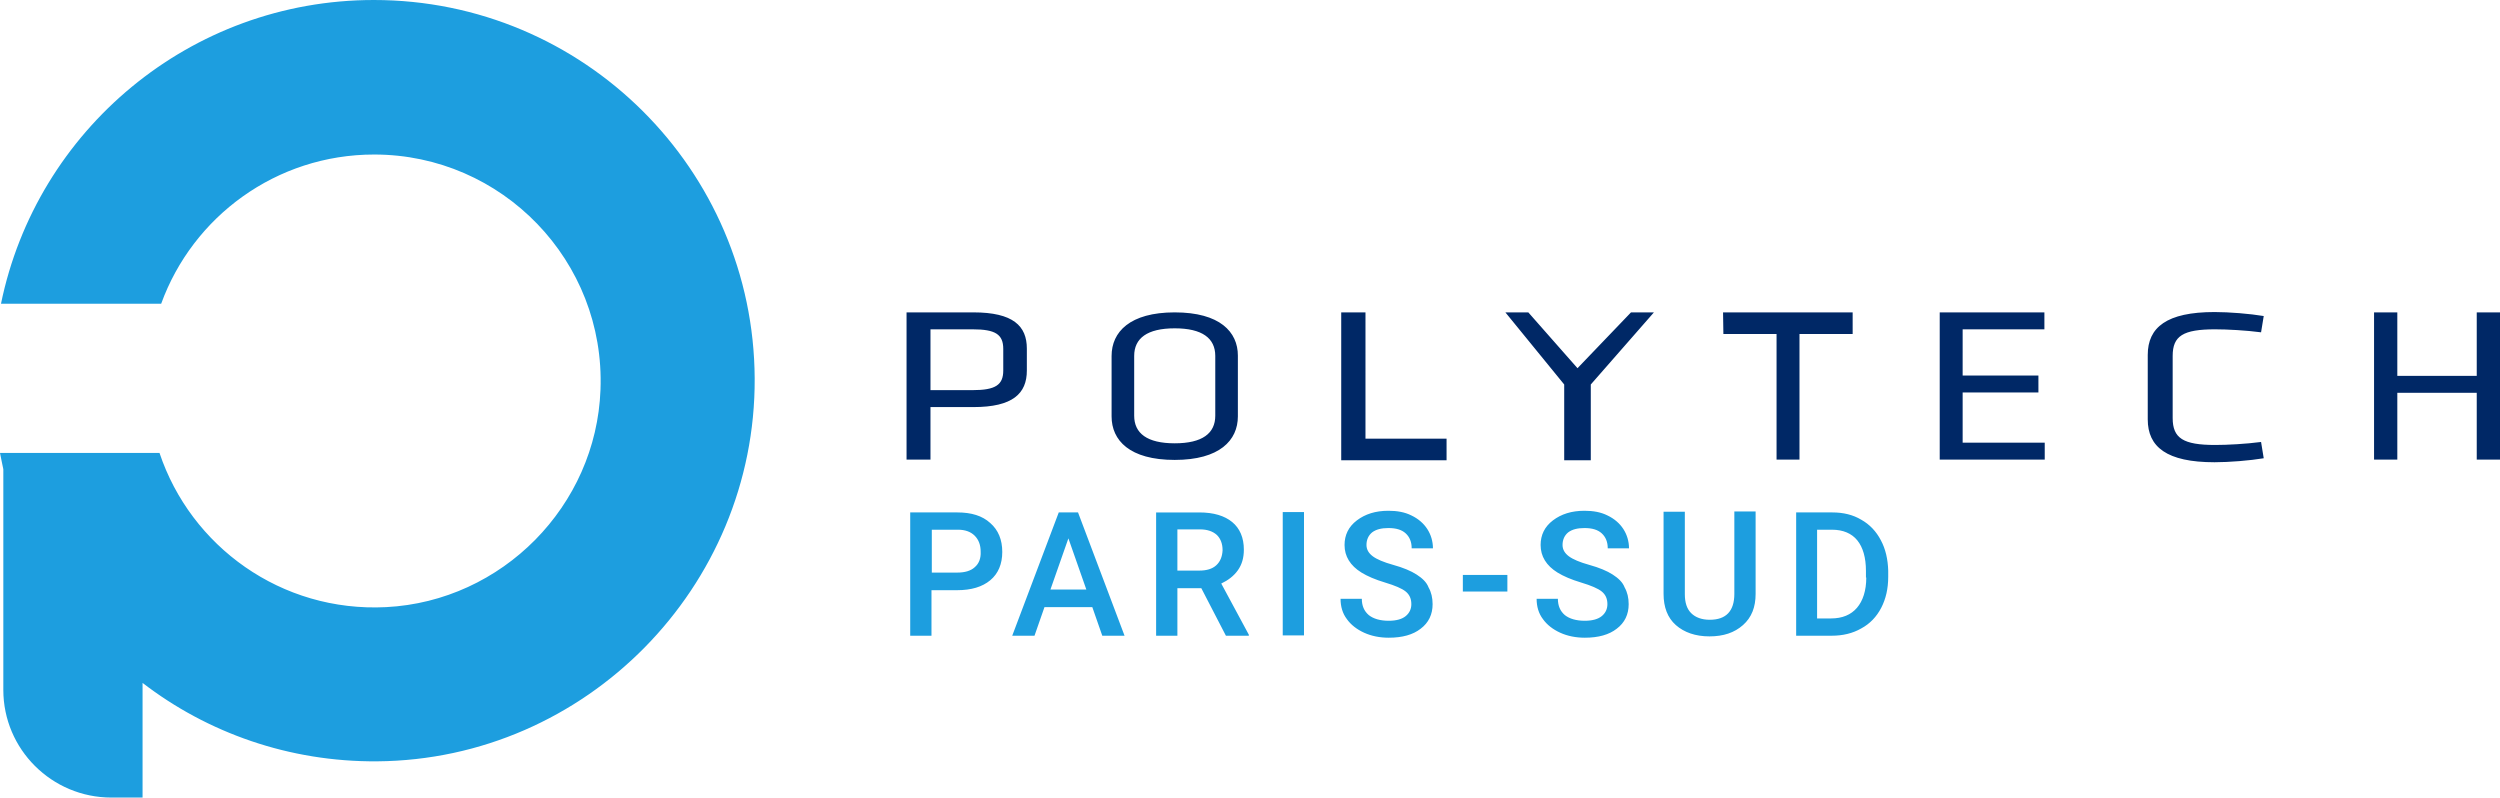
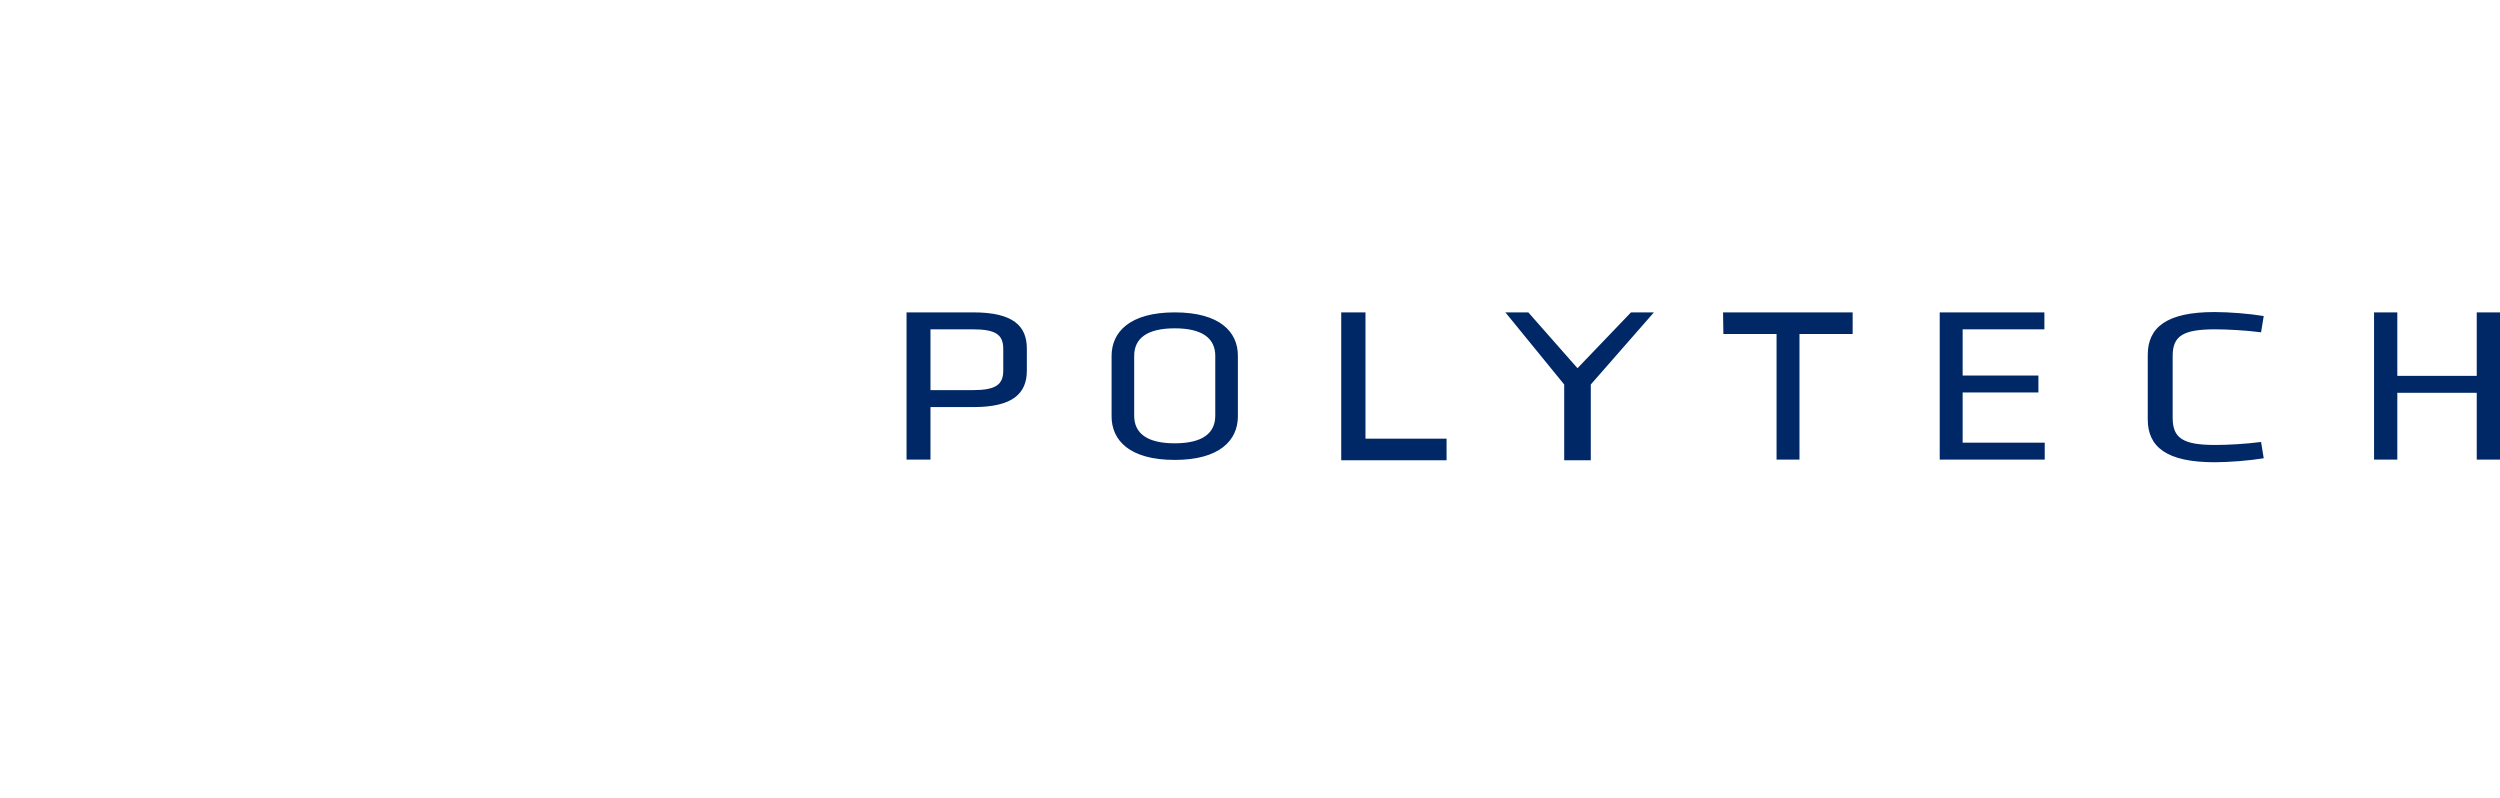
<svg xmlns="http://www.w3.org/2000/svg" width="752.3" height="240" viewBox="0 0 752.3 240">
  <path d="M292.9 94h-20.1v44.3h7.2v-15.8h12.9c11.9 0 16.1-4.1 16.1-11v-6.6c0-6.8-4.1-10.9-16.1-10.9zm9 17.5c0 4.3-2.3 5.9-9.2 5.9H280V99.1h12.7c6.8 0 9.2 1.5 9.2 5.9v6.5zM353.5 94c-13.5 0-19 5.9-19 13.1v18.2c0 7.2 5.4 13.1 19 13.1 13.5 0 19-5.9 19-13.1V107c0-7.1-5.4-13-19-13zm12.2 31.1c0 5.3-3.9 8.3-12.2 8.3-8.3 0-12.2-3-12.2-8.3v-18c0-5.3 3.9-8.3 12.2-8.3 8.3 0 12.2 3 12.2 8.3v18zM410.9 94h-7.3v44.5h31.7V132h-24.4V94zm63.8 16.8L459.9 94H453l17.7 21.7v22.8h8v-22.8l19-21.7h-6.9l-16.1 16.8zm43.9-10.3h16v37.8h6.9v-37.8h16V94h-39l.1 6.5zm72 17.6h22.8V113h-22.8V99.1h24.6V94h-31.5v44.3h31.6v-5.1h-24.7v-15.1zm76-19c3.5 0 9.3.3 13.8.9l.8-4.9c-4.2-.7-10.4-1.2-14.8-1.2-14.4 0-20.1 4.6-20.1 12.9v19.4c0 8.3 5.7 12.9 20.1 12.9 4.4 0 10.6-.5 14.8-1.2l-.8-4.9c-4.5.6-10.2.9-13.8.9-9.6 0-12.8-2-12.8-8.1v-18.7c0-6 3.1-8 12.8-8zm78.7-5.1v19.1h-23.9V94h-7v44.3h7v-20.1h23.9v20.1h7V94h-7z" fill="#002866" />
-   <path d="M112.5 0C57.2 0 11 39.2.3 91.4h48.2c9.5-26.2 34.6-44.9 64.1-44.9 38.5 0 69.6 32 68.1 70.8-1.3 35-29.6 63.6-64.5 65.4-31.6 1.6-58.8-18.3-68.2-46.4H0c.3 1.7.7 3.3 1 4.9v66.4C1 225.5 15.6 240 33.5 240h9.4v-34.5c19.5 15 44.1 23.8 70.6 23.6 62.8-.5 113.9-52.4 113.6-115.2C226.8 51 175.6 0 112.5 0zM298 157.4c-2.4-2.2-5.7-3.2-9.9-3.2h-14.2v37.1h6.4v-13.7h7.7c4.3 0 7.6-1 10-3 2.4-2 3.6-4.9 3.6-8.5 0-3.7-1.2-6.6-3.6-8.7zm-4.7 13.3c-1.2 1.1-3 1.6-5.2 1.6h-7.7v-12.9h7.9c2.1 0 3.8.6 5 1.8 1.2 1.2 1.8 2.8 1.8 4.8.1 2-.5 3.6-1.8 4.7zm25.3-16.5l-14 37.1h6.7l3-8.6h14.4l3 8.6h6.7l-14-37.1h-5.8zm-2.5 23.2l5.4-15.4 5.4 15.4h-10.8zm56.4-5.8c1.2-1.7 1.8-3.7 1.8-6.2 0-3.6-1.2-6.4-3.5-8.3s-5.6-2.9-9.9-2.9h-13v37.1h6.4V177h7.2l7.4 14.3h6.9v-.3l-8.3-15.4c2.1-1 3.8-2.3 5-4zm-6.5-1.5c-1.2 1.1-2.9 1.6-5.1 1.6h-6.6v-12.4h6.8c2.2 0 3.9.6 5.1 1.7 1.1 1.1 1.7 2.6 1.7 4.6-.1 1.9-.7 3.4-1.9 4.5zm20 21.1h6.4v-37.1H386v37.1zm40.3-18.3c-1.7-1.1-4.1-2.1-7-2.9s-5-1.7-6.2-2.6-1.9-2-1.9-3.4c0-1.6.6-2.9 1.7-3.8 1.2-.9 2.8-1.3 4.9-1.3 2.3 0 4 .5 5.2 1.6 1.2 1.1 1.8 2.6 1.8 4.5h6.4c0-2.1-.6-4.1-1.7-5.8s-2.7-3.1-4.8-4.1c-2-1-4.3-1.4-6.9-1.4-3.9 0-7 1-9.5 2.9s-3.7 4.4-3.7 7.4c0 3.4 1.7 6.2 5.1 8.3 1.8 1.1 4.1 2.1 7.1 3 3 .9 5.1 1.8 6.2 2.7 1.1.9 1.7 2.1 1.7 3.8 0 1.5-.6 2.7-1.7 3.6-1.1.9-2.8 1.4-5.1 1.4-2.6 0-4.6-.6-6-1.7-1.4-1.2-2.1-2.8-2.1-4.9h-6.4c0 2.3.6 4.4 1.9 6.1 1.2 1.7 3 3.1 5.2 4.1 2.2 1 4.7 1.5 7.4 1.5 4.1 0 7.3-.9 9.6-2.7 2.4-1.8 3.6-4.3 3.6-7.4 0-1.9-.4-3.6-1.2-5-.6-1.6-1.9-2.8-3.6-3.9zm13.9 5.1h13.4v-5h-13.4v5zm45.1-5.1c-1.7-1.1-4.1-2.1-7-2.9s-5-1.7-6.2-2.6-1.9-2-1.9-3.4c0-1.6.6-2.9 1.7-3.8 1.2-.9 2.8-1.3 4.9-1.3 2.3 0 4 .5 5.2 1.6 1.2 1.1 1.8 2.6 1.8 4.5h6.4c0-2.1-.6-4.1-1.7-5.8s-2.7-3.1-4.8-4.1c-2-1-4.3-1.4-6.9-1.4-3.9 0-7 1-9.5 2.9s-3.7 4.4-3.7 7.4c0 3.4 1.7 6.2 5.1 8.3 1.8 1.1 4.1 2.1 7.1 3 3 .9 5.1 1.8 6.2 2.7 1.1.9 1.7 2.1 1.7 3.8 0 1.5-.6 2.7-1.7 3.6-1.1.9-2.8 1.4-5.1 1.4-2.6 0-4.6-.6-6-1.7-1.4-1.2-2.1-2.8-2.1-4.9h-6.4c0 2.3.6 4.4 1.9 6.1 1.2 1.7 3 3.1 5.2 4.1 2.2 1 4.7 1.5 7.4 1.5 4.1 0 7.3-.9 9.6-2.7 2.4-1.8 3.6-4.3 3.6-7.4 0-1.9-.4-3.6-1.2-5-.6-1.6-1.9-2.8-3.6-3.9zm36.6 5.8c0 5.2-2.5 7.8-7.4 7.8-2.4 0-4.3-.7-5.6-2s-1.9-3.2-1.9-5.7V154h-6.4v24.7c0 4 1.2 7.2 3.7 9.4s5.9 3.4 10.1 3.4c4.2 0 7.5-1.1 10.1-3.4s3.8-5.4 3.8-9.4v-24.8h-6.4v24.8zm44.1-16.1c-1.4-2.7-3.4-4.8-5.9-6.2-2.5-1.5-5.4-2.2-8.7-2.2h-10.9v37.1h10.7c3.3 0 6.3-.7 8.9-2.2 2.6-1.4 4.6-3.5 6-6.2 1.4-2.7 2.1-5.8 2.1-9.3v-1.9c-.1-3.4-.8-6.5-2.2-9.1zm-4.4 11.2c0 3.9-1 7-2.8 9.1s-4.4 3.2-7.8 3.2h-4.2v-26.7h4.5c3.3 0 5.9 1.1 7.6 3.2 1.7 2.1 2.6 5.2 2.6 9.2v2z" fill="#1d9edf" />
</svg>